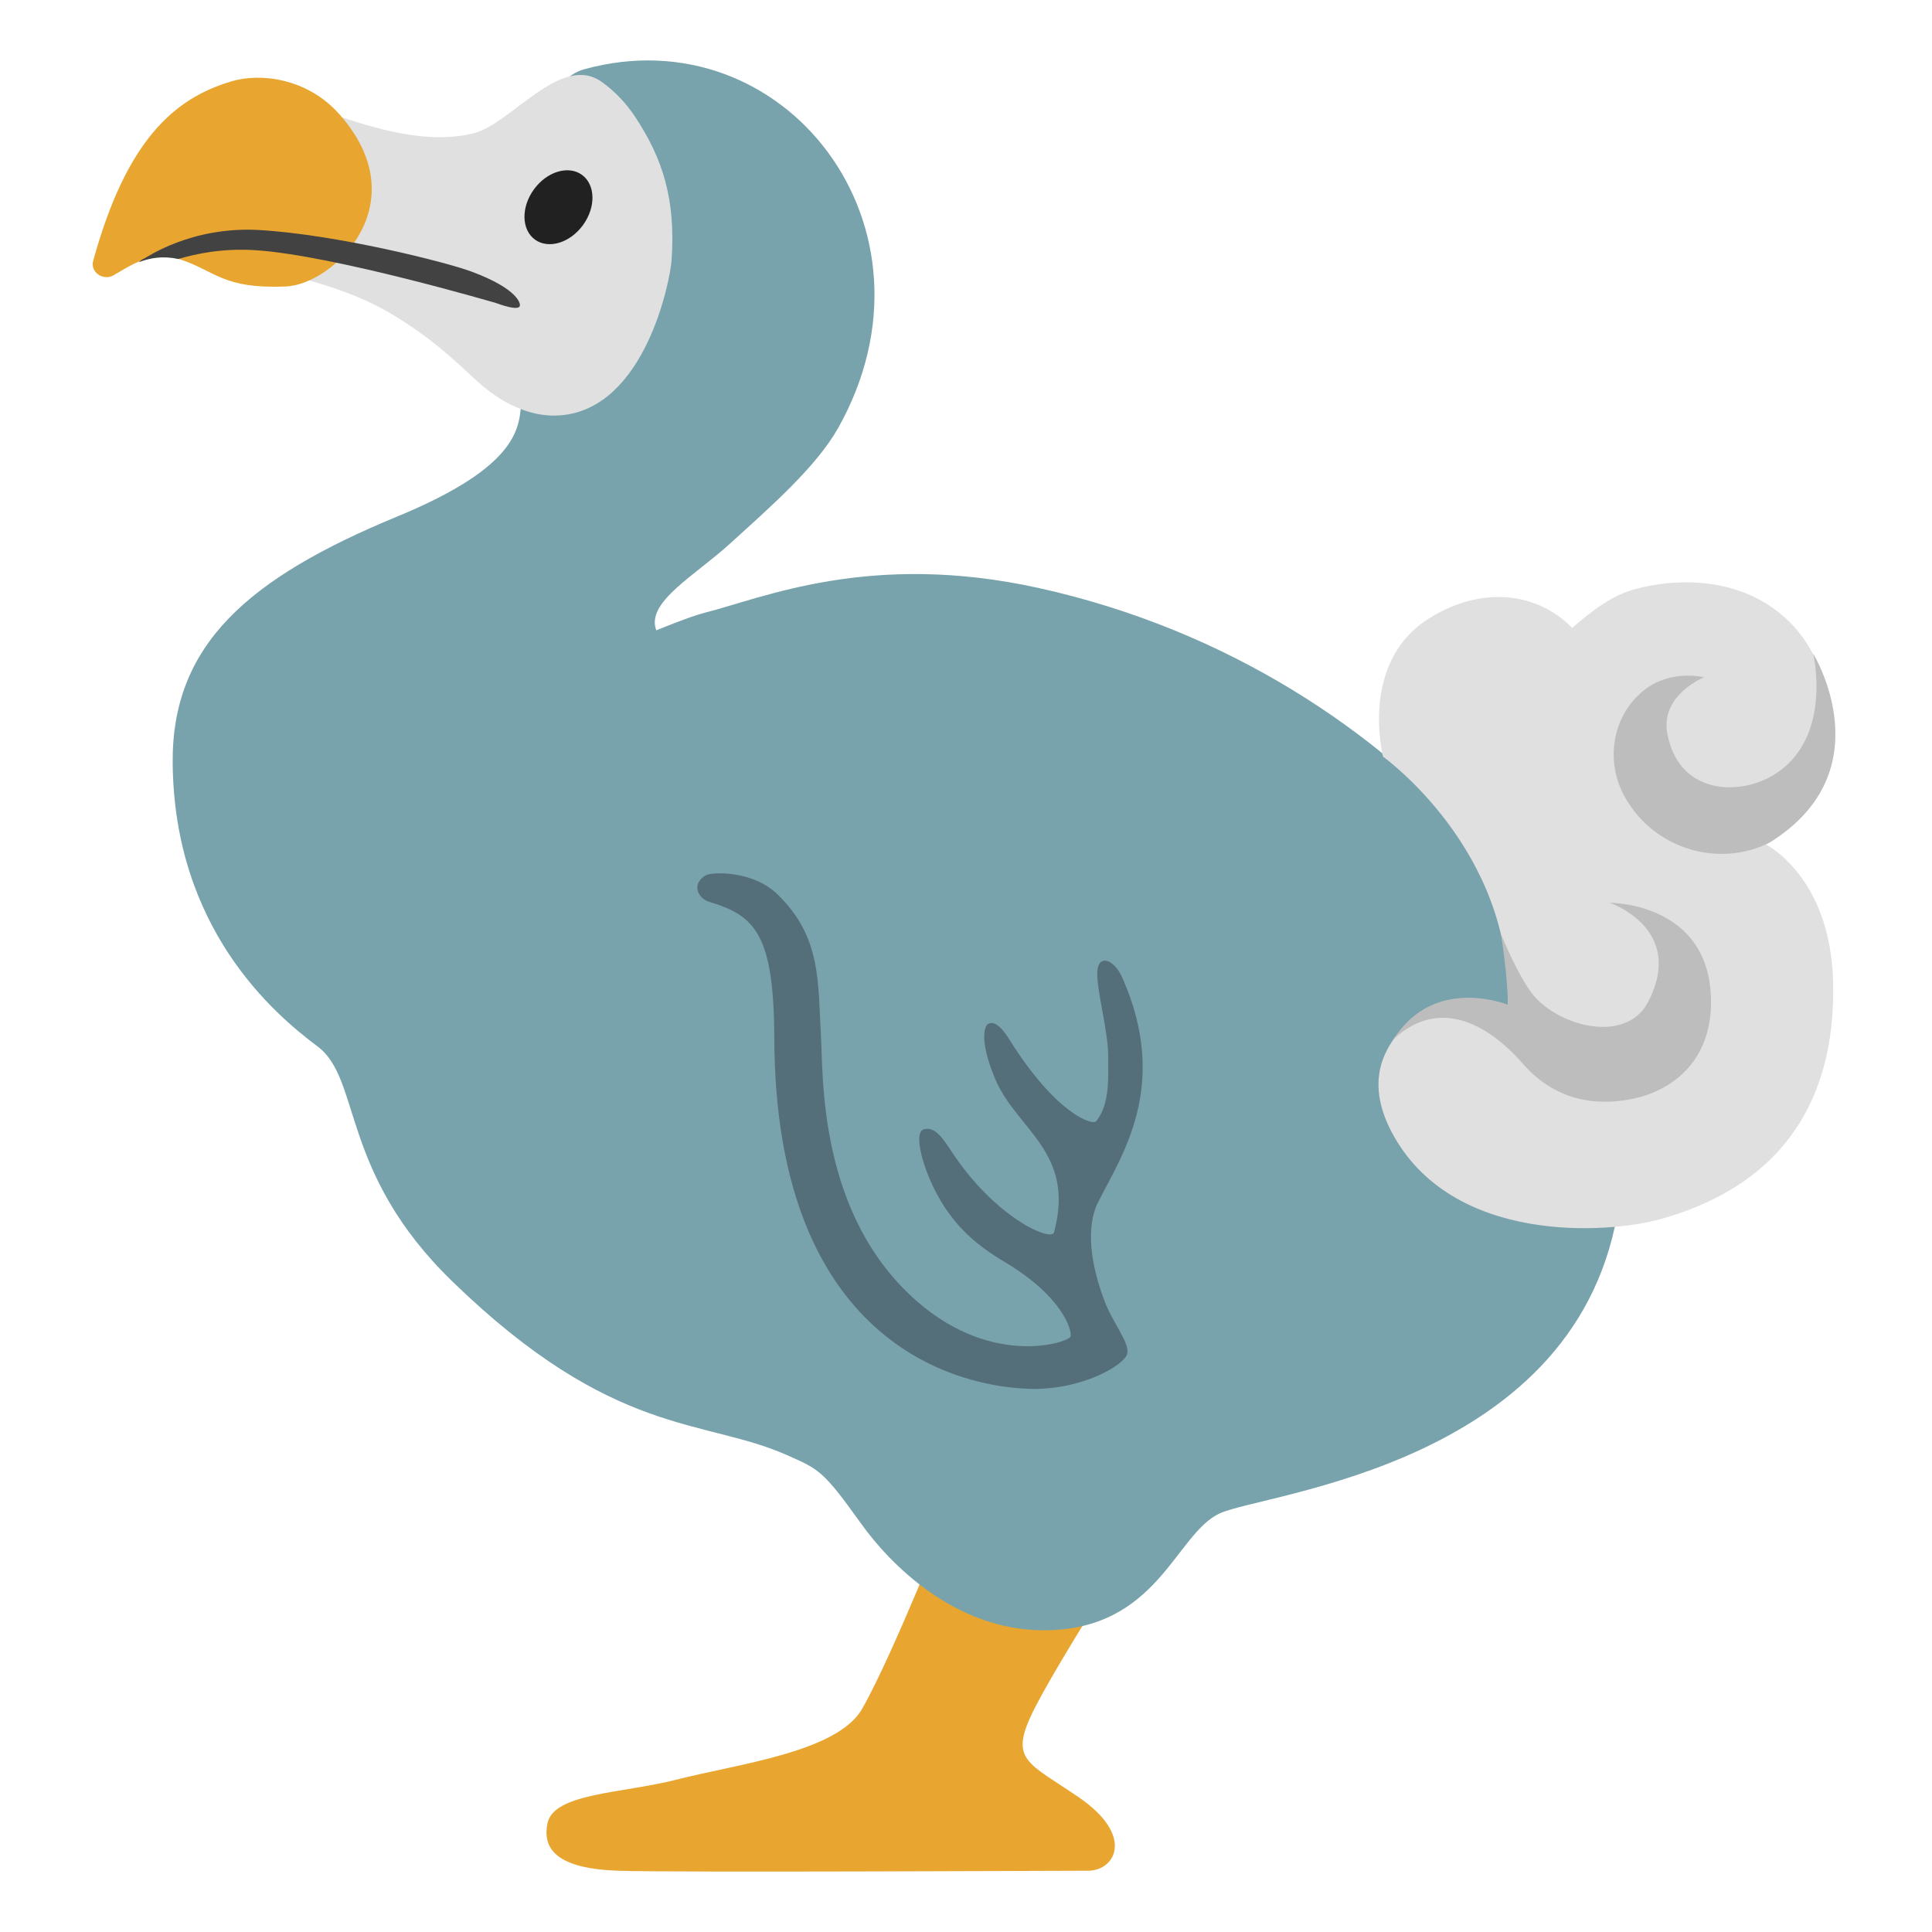
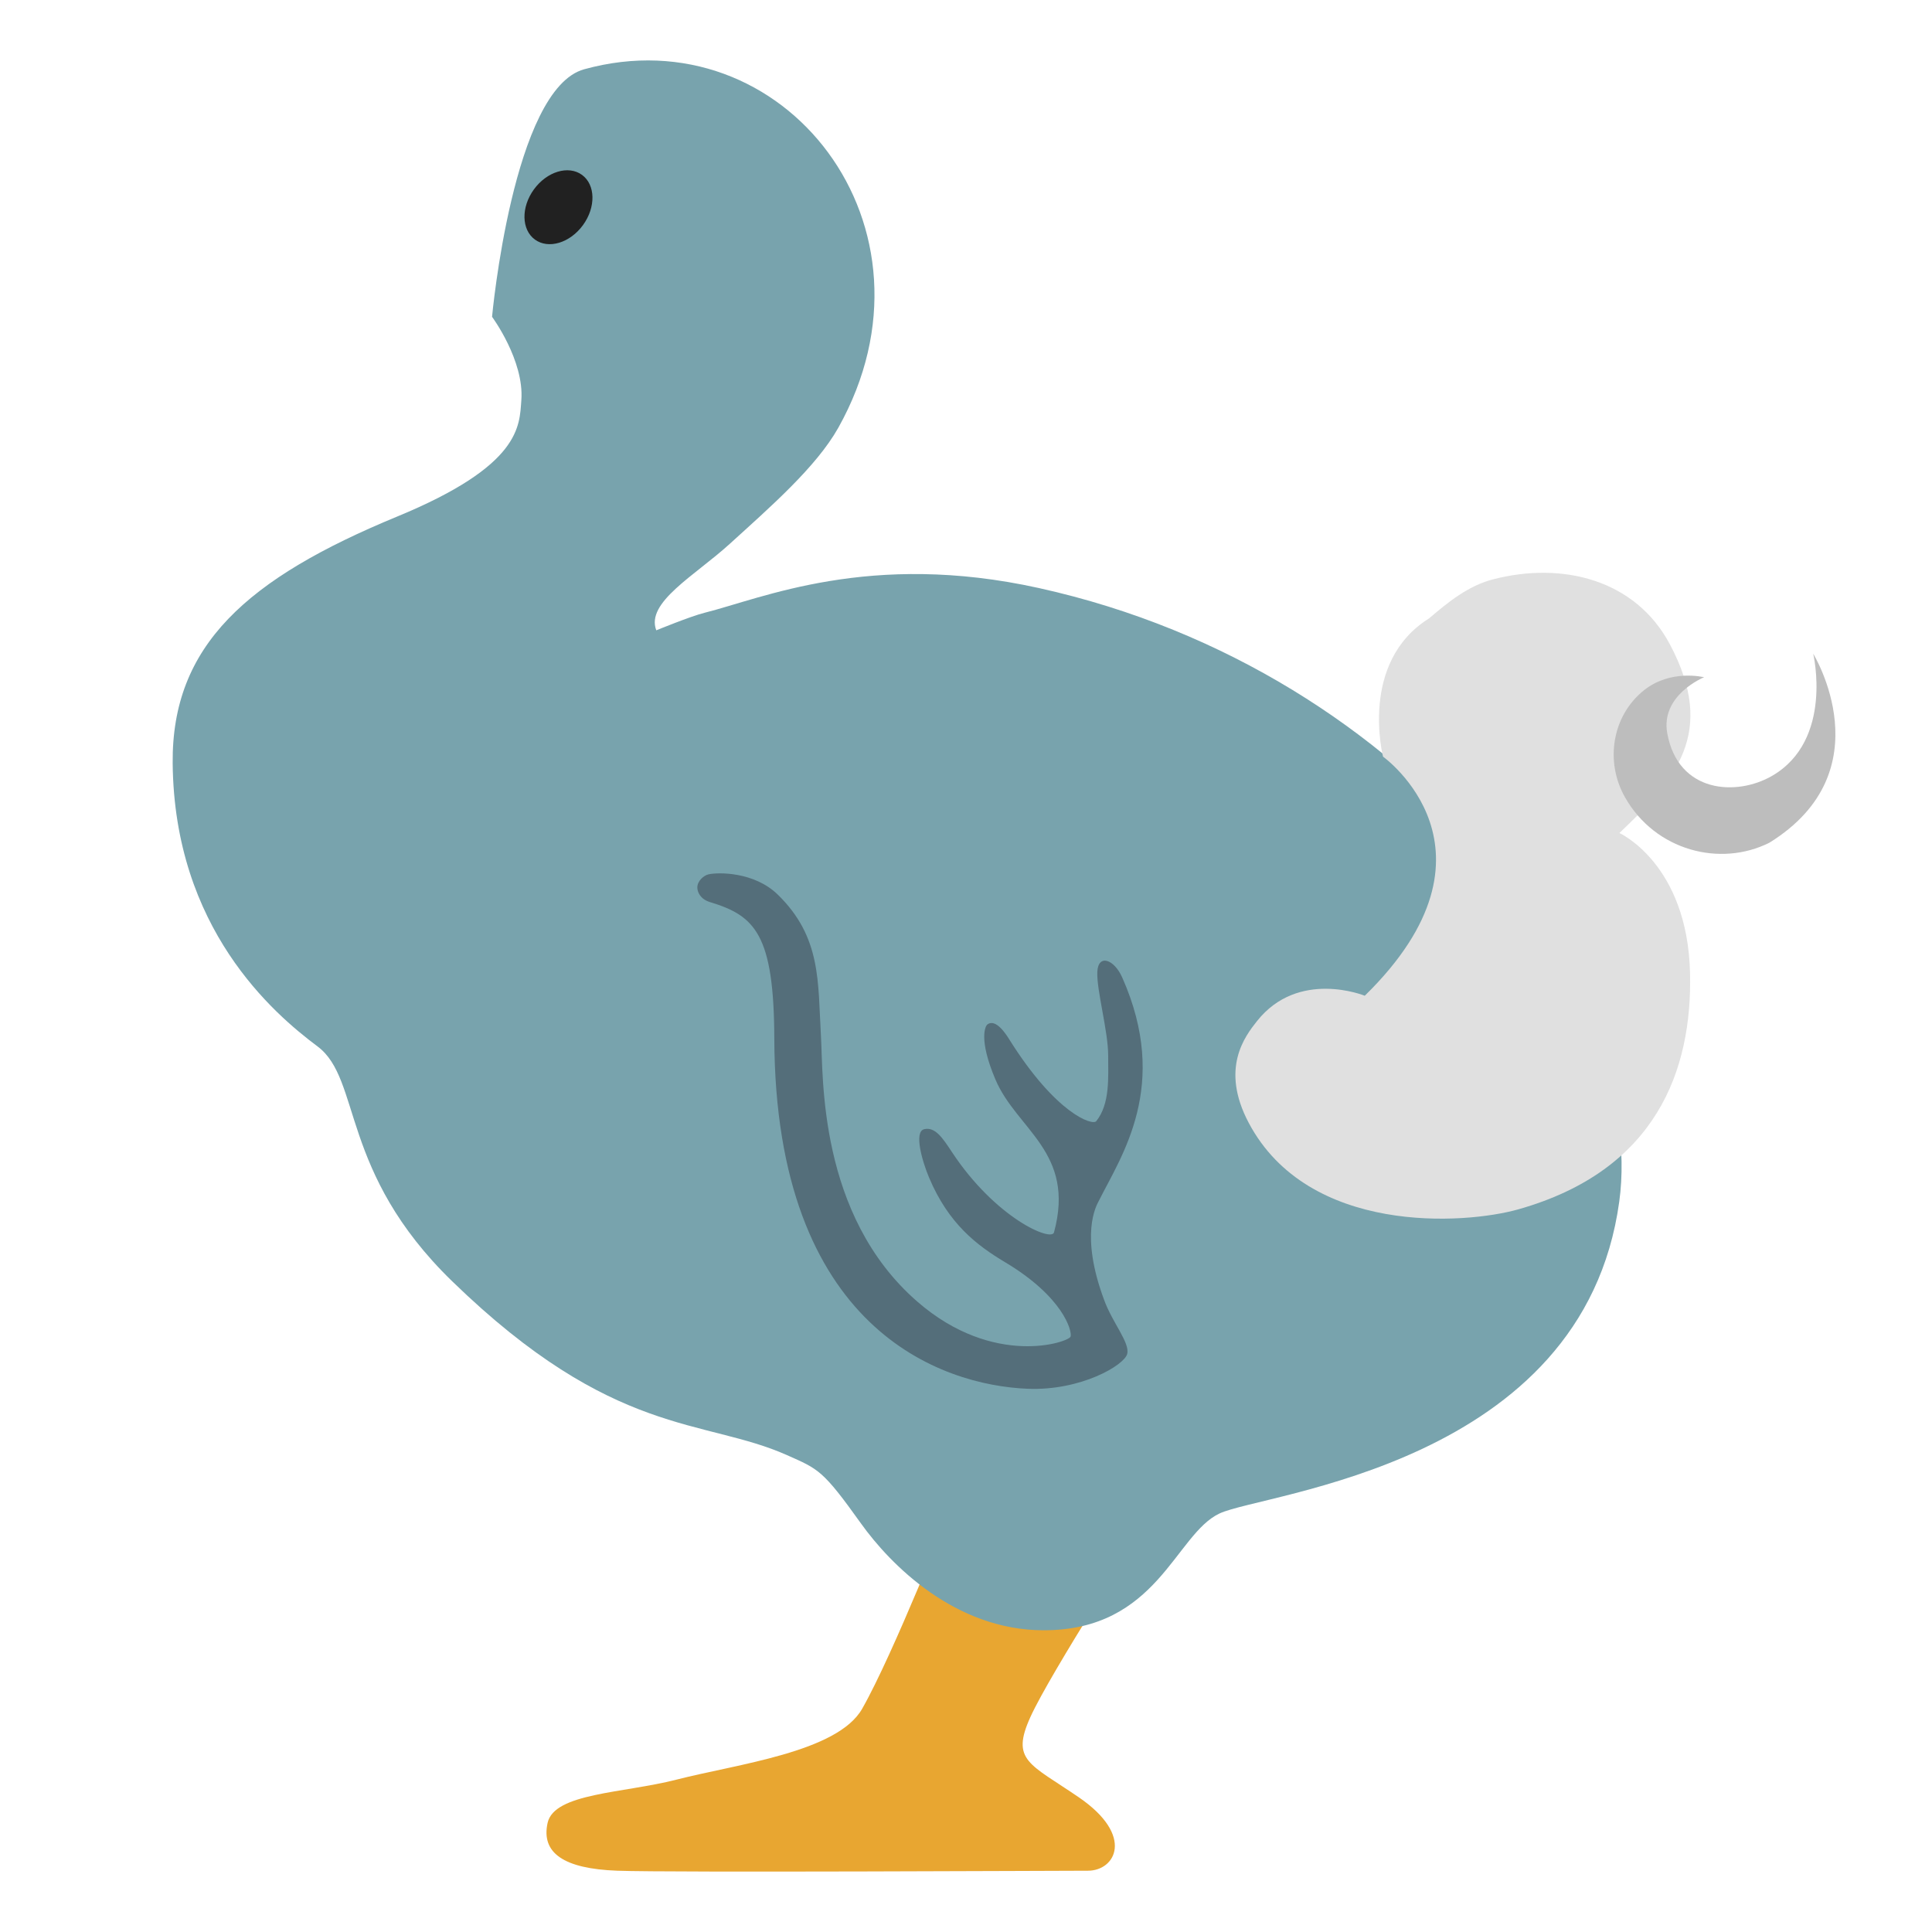
<svg xmlns="http://www.w3.org/2000/svg" width="128" height="128" style="enable-background:new 0 0 128 128;">
  <g>
    <g>
      <path d="M63.01,99.87c0,0-3.81,9.69-5.89,13.34c-1.64,2.88-8.27,3.66-12.32,4.7 c-3.52,0.9-8.08,0.88-8.52,2.86c-0.44,1.99,1.06,3.04,4.62,3.17c3.57,0.13,29.37,0,31.18,0c1.81,0,3.12-2.31-0.6-4.86 c-3.27-2.24-4.53-2.43-3.21-5.33c1.32-2.91,7.45-12.4,7.45-12.4L63.01,99.87z" style="fill:#E8A631;" />
      <path d="M32.6,20.99c0,0,2.14,2.89,1.94,5.53c-0.13,1.7,0,4.31-8.22,7.7c-9.96,4.11-14.95,8.54-14.88,16.34 c0.1,10.95,6.68,16.59,9.6,18.77s1.45,8.31,8.92,15.56c10.7,10.39,16.65,9.05,22.19,11.52c2.09,0.93,2.36,0.98,4.89,4.52 c1.95,2.73,6.24,7.08,12.11,7.08c7.55,0,8.7-6.36,11.65-7.74s24.08-3.17,26.48-20.66c1.88-13.7-13.48-35.13-38.45-40.65 c-11.21-2.48-18.35,0.69-22.16,1.64c-0.92,0.23-3.19,1.16-3.19,1.16c-0.71-1.85,2.54-3.61,4.87-5.73 c2.68-2.44,5.72-5.08,7.19-7.69C62.97,15.07,51.94,0.93,38.7,4.59C33.98,5.89,32.6,20.99,32.6,20.99z" style="fill:#78A3AD;" />
-       <path d="M91.63,50.13c0,0-1.61-6.25,3.05-9.16c3.37-2.12,7.08-1.82,9.48,0.63 c1.27-1.09,2.63-2.18,4.25-2.59c4.57-1.18,9.42,0,11.71,4.32c3.11,5.86,0.39,8.93-3.35,12.49c0,0,4.51,2.03,4.68,9.28 c0.15,6.42-2.22,13.06-11.37,15.65c-3.56,1.01-13.92,1.72-17.87-5.73c-1.9-3.59-0.26-5.72,0.55-6.74 c2.75-3.47,7.14-1.68,7.14-1.68C100.28,56.32,91.63,50.13,91.63,50.13z" style="fill:#E0E0E0;" />
-       <path d="M113.36,66.39c0-6.63-6.72-6.58-6.72-6.58s5.09,1.71,2.54,6.59c-1.36,2.61-5.44,1.77-7.4-0.25 c-1.05-1.08-2.33-4.25-2.33-4.25s0.45,2.85,0.45,4.67c0,0-4.39-1.8-7.14,1.68c-0.14,0.17-0.3,0.39-0.47,0.63 c3.33-3.11,6.72-0.56,8.6,1.59c2.33,2.67,5.22,2.78,7.37,2.31C110.77,72.23,113.36,70.34,113.36,66.39z" style="fill:#BDBDBD;" />
+       <path d="M91.63,50.13c0,0-1.61-6.25,3.05-9.16c1.27-1.09,2.63-2.18,4.25-2.59c4.57-1.18,9.42,0,11.71,4.32c3.11,5.86,0.39,8.93-3.35,12.49c0,0,4.51,2.03,4.68,9.28 c0.15,6.42-2.22,13.06-11.37,15.65c-3.56,1.01-13.92,1.72-17.87-5.73c-1.9-3.59-0.26-5.72,0.55-6.74 c2.75-3.47,7.14-1.68,7.14-1.68C100.28,56.32,91.63,50.13,91.63,50.13z" style="fill:#E0E0E0;" />
      <path d="M117.23,55.83c7.68-4.76,2.9-12.52,2.9-12.52s1.36,5.72-2.72,8.09c-2.36,1.37-6.23,1.15-6.95-2.82 c-0.46-2.54,2.44-3.71,2.44-3.71s-2.2-0.56-3.98,0.86c-2.12,1.69-2.6,4.73-1.26,7.09C109.66,56.36,113.97,57.47,117.23,55.83z" style="fill:#BDBDBD;" />
      <path d="M72.8,79.56c1.49-2.98,4.74-7.62,1.55-14.8c-0.54-1.22-1.6-1.58-1.65-0.36 c-0.05,1.22,0.72,3.91,0.72,5.54c0,1.44,0.13,3.19-0.79,4.34c-0.25,0.31-2.66-0.48-5.74-5.38c-0.22-0.36-0.92-1.46-1.48-1.02 c-0.11,0.08-0.61,0.93,0.54,3.64c1.42,3.34,5.32,4.81,3.88,10.13c-0.17,0.63-3.86-0.93-6.76-5.32c-0.63-0.96-1.12-1.68-1.83-1.52 c-0.72,0.15-0.13,2.16,0.31,3.2c1.29,3.07,3.16,4.49,5.03,5.61c3.86,2.3,4.46,4.56,4.35,4.93c-0.11,0.37-5.09,2.09-10.15-2.31 c-6.6-5.74-6.23-14.97-6.39-17.6c-0.21-3.59,0.04-6.54-2.86-9.37c-1.56-1.52-3.95-1.49-4.6-1.34c-0.29,0.07-0.73,0.42-0.73,0.87 c0,0.31,0.21,0.78,0.85,0.97c2.97,0.9,4.23,2.13,4.25,9.05c0.07,19.26,11.09,22.96,16.79,23.19c3.52,0.14,6.4-1.56,6.59-2.31 c0.19-0.74-0.98-2.06-1.53-3.58C71.54,81.8,72.62,79.9,72.8,79.56z" style="fill:#546E7A;" />
    </g>
-     <path d="M20.71,7.08c4.35,1.63,7.76,2.47,10.67,1.75c2.51-0.63,5.8-5.37,8.52-3.38 c0.87,0.63,1.61,1.42,2.2,2.32c1.82,2.77,2.68,5.46,2.39,9.51c-0.09,1.27-1.73,9.82-7.39,10.24c-2.04,0.15-3.98-0.89-5.49-2.27 s-2.83-2.7-5.41-4.29c-3.55-2.19-6.91-2.5-10.82-3.96L20.71,7.08z" style="fill:#E0E0E0;" />
-     <path d="M15.33,5.39c1.9-0.57,4.99-0.23,7.12,2.14c5.32,5.95-0.39,11.32-3.5,11.45 c-4.17,0.18-4.66-1.02-7-1.79c-1.84-0.6-3.15,0.3-4.43,1.05c-0.67,0.39-1.55-0.2-1.35-0.95C8.38,9.27,11.54,6.52,15.33,5.39z" style="fill:#E8A631;" />
    <ellipse cx="36.99" cy="13.73" rx="2.65" ry="2.01" style="fill:#212121;" transform="matrix(0.588 -0.809 0.809 0.588 4.142 35.581)" />
-     <path d="M31.2,17.98c-1.71-0.63-8.9-2.44-14.03-2.74c-4.5-0.26-7.47,1.83-7.6,1.88 c-0.15,0.06-0.27,0.15-0.37,0.25c0.76-0.29,1.6-0.43,2.62-0.21c1.19-0.36,2.98-0.73,5.16-0.58c5.16,0.35,15.75,3.46,15.86,3.49 c0.08,0.02,1.71,0.66,1.6,0.1C34.45,20.18,34.43,19.17,31.2,17.98z" style="fill:#424242;" />
  </g>
</svg>